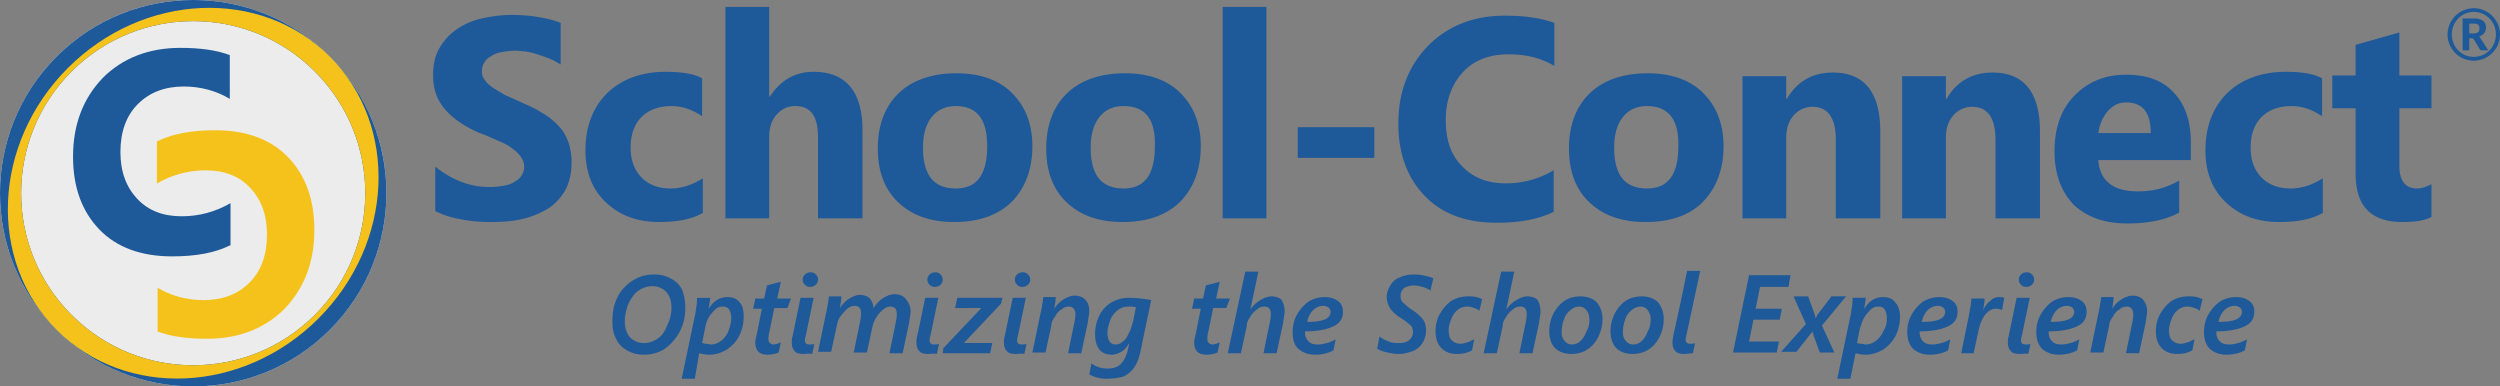
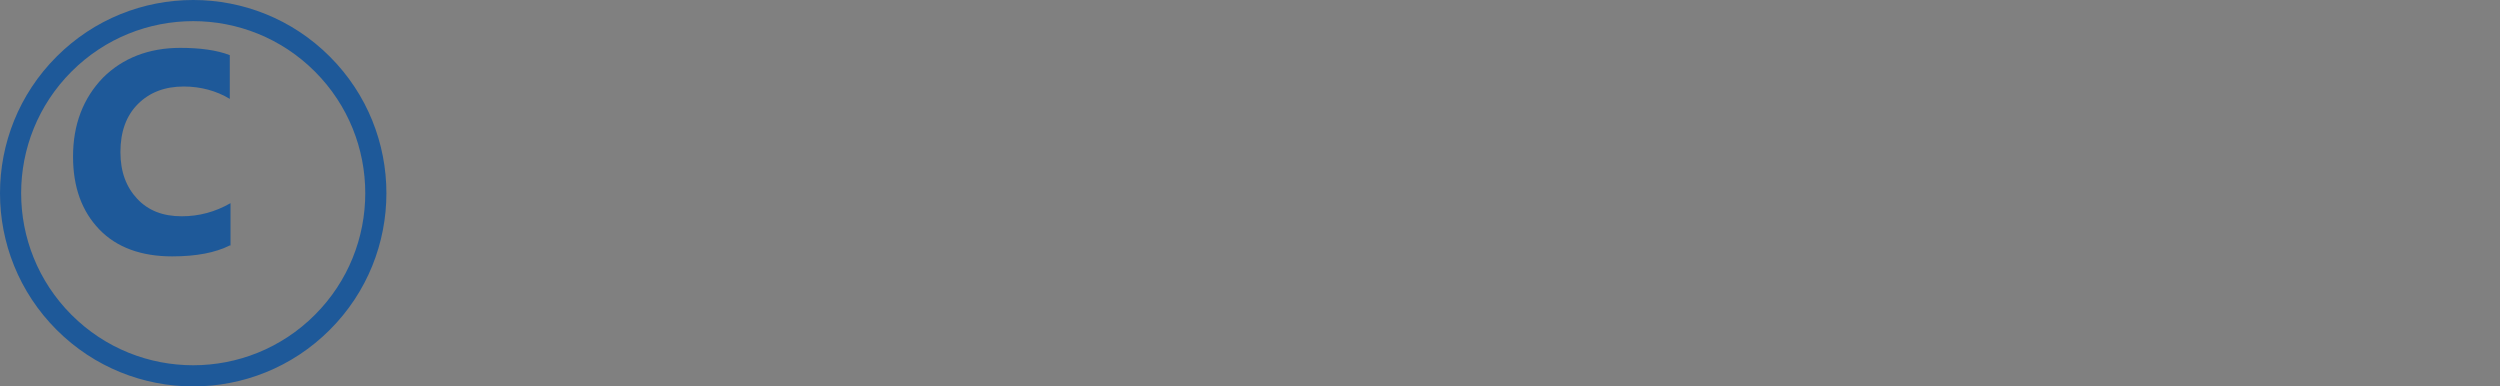
<svg xmlns="http://www.w3.org/2000/svg" id="Layer_1" viewBox="0 0 342.9 53">
  <rect x="0" y="0" width="342.9" height="53" fill="#808080" stroke="none" />
  <defs>
    <style>
      .cls-1{fill:#f5c21c}.cls-3{fill:#1e5999}
    </style>
  </defs>
-   <path d="M59.7 28.95v-6.1c1.1.9 2.3 1.6 3.6 2.1s2.6.7 3.9.7c.8 0 1.5-.1 2-.2.6-.1 1.1-.3 1.5-.6.4-.2.7-.5.9-.9.2-.3.3-.7.3-1.1 0-.5-.2-1-.5-1.4s-.7-.8-1.3-1.2c-.5-.4-1.2-.7-1.9-1-.7-.3-1.5-.7-2.4-1-2.1-.9-3.7-2-4.8-3.3s-1.6-2.8-1.6-4.7c0-1.4.3-2.7.9-3.7.6-1 1.4-1.9 2.3-2.5 1-.7 2.1-1.2 3.4-1.5s2.7-.5 4.1-.5 2.7.1 3.8.3c1.1.2 2.1.4 3 .8v5.7c-.5-.3-1-.6-1.5-.8s-1.1-.4-1.7-.6-1.1-.3-1.7-.4c-.3 0-.8-.1-1.3-.1-.7 0-1.3.1-1.9.2s-1.1.3-1.5.6c-.4.2-.7.5-.9.9-.2.3-.3.7-.3 1.1 0 .5.1.9.4 1.2.2.4.6.7 1 1s1 .6 1.6 1c.6.3 1.4.6 2.2 1 1.1.5 2.1.9 3 1.5.9.5 1.6 1.1 2.2 1.7s1.1 1.4 1.4 2.2c.3.8.5 1.8.5 2.9 0 1.5-.3 2.8-.9 3.9-.6 1-1.4 1.9-2.4 2.5s-2.2 1.1-3.5 1.4-2.7.4-4.2.4-2.9-.1-4.3-.4c-1.2-.2-2.4-.6-3.4-1.1Zm36.6.3c-1.4.8-3.3 1.2-5.9 1.2-3 0-5.4-.9-7.3-2.7-1.9-1.8-2.8-4.2-2.8-7.1 0-3.3 1-5.9 3-7.9 2-1.9 4.7-2.9 8-2.9 2.3 0 4 .3 5 .9v5.2c-1.3-.9-2.7-1.4-4.2-1.4-1.7 0-3.1.5-4.1 1.5s-1.5 2.4-1.5 4.2c0 1.7.5 3.1 1.5 4.1s2.3 1.5 4 1.5c1.5 0 3-.5 4.4-1.4v4.8h-.1Zm21.9.7h-6v-11.1c0-2.9-1-4.3-3.1-4.3-1.1 0-1.9.4-2.6 1.2-.7.8-1 1.8-1 3.1v11.1h-6v-29h6v12.3h.1c1.5-2.3 3.5-3.4 6-3.4 4.4 0 6.7 2.7 6.7 8v12.1h-.1Zm12.7.5c-3.3 0-5.8-.9-7.7-2.7-1.9-1.8-2.8-4.3-2.8-7.4 0-3.2 1-5.8 2.9-7.6s4.6-2.7 7.9-2.7c3.2 0 5.8.9 7.6 2.7s2.8 4.2 2.8 7.3c0 3.2-1 5.8-2.9 7.7-1.9 1.8-4.5 2.7-7.8 2.7Zm.2-15.9c-1.4 0-2.5.5-3.3 1.5s-1.2 2.4-1.2 4.2c0 3.8 1.5 5.6 4.5 5.6 2.9 0 4.3-1.9 4.3-5.8 0-3.7-1.4-5.5-4.3-5.5Zm22.9 15.9c-3.3 0-5.8-.9-7.7-2.7-1.9-1.8-2.8-4.3-2.8-7.4 0-3.2 1-5.8 2.9-7.6s4.6-2.7 7.9-2.7c3.2 0 5.8.9 7.6 2.7s2.8 4.2 2.8 7.3c0 3.2-1 5.8-2.9 7.7-1.9 1.8-4.5 2.7-7.8 2.7Zm.1-15.9c-1.4 0-2.5.5-3.3 1.5s-1.2 2.4-1.2 4.2c0 3.8 1.5 5.6 4.5 5.6 2.9 0 4.3-1.9 4.3-5.8.1-3.7-1.3-5.5-4.3-5.5Zm19.6 15.4h-6v-29h6v29Zm14.8-8.3H178v-4.2h10.5v4.2Zm24.6 7.4c-2 1-4.6 1.5-7.8 1.5-4.2 0-7.5-1.2-9.9-3.7s-3.6-5.8-3.6-9.9c0-4.4 1.4-7.9 4.1-10.7 2.7-2.7 6.2-4.1 10.5-4.1 2.7 0 4.9.3 6.8 1v5.9c-1.8-1.1-3.9-1.6-6.3-1.6-2.6 0-4.7.8-6.2 2.4s-2.4 3.8-2.4 6.6c0 2.7.7 4.8 2.2 6.3 1.5 1.6 3.5 2.4 6 2.4 2.4 0 4.6-.6 6.6-1.8v5.7Zm12.6 1.4c-3.3 0-5.8-.9-7.7-2.7-1.9-1.8-2.8-4.3-2.8-7.4 0-3.2 1-5.8 2.9-7.6s4.6-2.7 7.9-2.7c3.2 0 5.8.9 7.6 2.7s2.8 4.2 2.8 7.3c0 3.2-1 5.8-2.9 7.7-1.8 1.8-4.4 2.7-7.8 2.7Zm.2-15.9c-1.4 0-2.5.5-3.3 1.5s-1.2 2.4-1.2 4.2c0 3.8 1.5 5.6 4.5 5.6 2.9 0 4.3-1.9 4.3-5.8.1-3.7-1.4-5.5-4.3-5.5Zm31.9 15.4h-6v-10.8c0-3-1.1-4.5-3.2-4.5-1 0-1.9.4-2.6 1.2-.7.8-1 1.8-1 3.1v11h-6v-19.5h6v3.1h.1c1.4-2.4 3.5-3.6 6.3-3.6 4.3 0 6.5 2.7 6.5 8.1v11.9h-.1Zm21.9 0h-6v-10.8c0-3-1.1-4.5-3.2-4.5-1 0-1.9.4-2.6 1.2s-1 1.8-1 3.1v11h-6v-19.5h6v3.1h.1c1.4-2.4 3.5-3.6 6.3-3.6 4.3 0 6.5 2.7 6.5 8.1v11.9h-.1Zm20.9-8h-12.8c.2 2.8 2 4.3 5.4 4.3 2.2 0 4-.5 5.7-1.5v4.4c-1.8 1-4.2 1.5-7.1 1.5-3.2 0-5.6-.9-7.4-2.6-1.7-1.8-2.6-4.2-2.6-7.3 0-3.2.9-5.8 2.8-7.7s4.2-2.8 7-2.8c2.9 0 5.1.8 6.6 2.5 1.6 1.7 2.3 4 2.3 6.9v2.3h.1Zm-5.6-3.7c0-2.8-1.1-4.2-3.4-4.2-1 0-1.8.4-2.5 1.2-.7.8-1.1 1.8-1.3 3h7.2Zm23.5 11c-1.4.8-3.3 1.2-5.9 1.2-3 0-5.4-.9-7.3-2.7-1.9-1.8-2.8-4.2-2.8-7.1 0-3.3 1-5.9 3-7.9 2-1.9 4.7-2.9 8-2.9 2.3 0 4 .3 5 .9v5.2c-1.3-.9-2.7-1.4-4.2-1.4-1.7 0-3.1.5-4.1 1.5s-1.5 2.4-1.5 4.2c0 1.7.5 3.1 1.5 4.1s2.3 1.5 4 1.5c1.5 0 3-.5 4.4-1.4v4.8h-.1Zm15 .5c-.9.5-2.2.7-4 .7-4.3 0-6.4-2.2-6.4-6.6v-9h-3.2v-4.5h3.2v-4.2l6-1.7v5.9h4.4v4.5h-4.4v7.9c0 2 .8 3.1 2.4 3.1.6 0 1.3-.2 2-.6v4.5ZM94 42.15c0 1.1-.2 2.2-.7 3.2s-1.2 1.8-2 2.4-1.9.9-3 .9c-.9 0-1.6-.2-2.3-.6-.7-.4-1.2-.9-1.5-1.6-.4-.7-.5-1.5-.5-2.4s.1-1.8.4-2.6.7-1.5 1.3-2.1c.6-.6 1.2-1 1.9-1.3.7-.3 1.4-.4 2.2-.4.9 0 1.6.2 2.3.6.7.4 1.2.9 1.5 1.6.2.6.4 1.4.4 2.3Zm-1.9.1c0-.9-.2-1.6-.7-2.2-.5-.5-1.1-.8-1.9-.8-.7 0-1.3.2-1.9.6-.6.4-1 1-1.4 1.8-.3.8-.5 1.6-.5 2.4 0 .9.2 1.6.7 2.2.5.5 1.1.8 1.9.8.7 0 1.3-.2 1.9-.6.6-.4 1-1 1.3-1.8.4-.8.6-1.6.6-2.4Zm9.9 1.2c0 .9-.2 1.8-.6 2.6s-1 1.4-1.7 1.9c-.7.4-1.5.7-2.4.7-.5 0-1-.1-1.4-.2l-.6 3.5h-1.8l1.8-8.6c.1-.3.1-.6.2-1.2.1-.5.1-.9.1-1.3h1.8c0 .1 0 .4-.1.7 0 .3-.1.6-.1.8.7-1.1 1.5-1.6 2.6-1.6.7 0 1.3.2 1.7.8.4.4.5 1.1.5 1.9Zm-1.7.2c0-.5-.1-.9-.3-1.2-.2-.3-.5-.4-.9-.4-.3 0-.7.1-1 .4-.3.3-.6.6-.9 1.1s-.4 1-.5 1.5l-.4 2c.1 0 .3.1.5.1.3 0 .5.1.7.1.5 0 1-.2 1.4-.5s.8-.8 1-1.3c.2-.6.4-1.2.4-1.8Zm7.7-1.4h-1.8l-.7 3.4c-.1.4-.1.7-.1.9s.1.4.2.5.3.2.5.2.6-.1 1-.3l-.3 1.4c-.5.2-1 .3-1.5.3-1.2 0-1.7-.6-1.7-1.7 0-.3.1-.7.2-1.1l.7-3.5h-1.2l.3-1.4h1.2l.4-1.8 1.9-.5-.5 2.3h1.9l-.5 1.3Zm2.2 6.3c-.5 0-1-.1-1.2-.4-.3-.3-.4-.7-.4-1.2 0-.3 0-.5.1-.8l1.1-5.3h1.8l-1 4.8c-.1.5-.2.8-.2 1 0 .4.2.6.6.6.3 0 .5 0 .7-.1l-.3 1.4c-.5-.1-.9 0-1.2 0Zm2-10.2c0 .3-.1.5-.3.7-.2.2-.5.3-.8.3s-.5-.1-.7-.3-.3-.4-.3-.7.1-.5.3-.7c.2-.2.5-.3.8-.3s.5.1.7.3c.2.2.3.4.3.7Zm12.7 4.4c0 .2-.1.7-.2 1.5l-.9 4.2H122l.9-4.4c.1-.5.1-.8.1-1 0-.7-.3-1-.9-1-.5 0-.9.3-1.4.8-.5.6-.8 1.1-1 1.8l-.8 3.7h-1.8l.9-4.4c.1-.5.1-.8.1-1 0-.7-.3-1-.9-1-.3 0-.6.1-1 .4-.3.3-.6.6-.9 1s-.4.8-.5 1.2l-.8 3.7h-1.8l1.1-5.3c.2-.8.3-1.6.4-2.3h1.7c0 .4-.1 1-.2 1.6.4-.6.8-1 1.3-1.3s1-.5 1.4-.5c1.2 0 1.8.6 1.9 1.8.4-.6.9-1.1 1.4-1.4.5-.3 1-.5 1.5-.5.6 0 1.1.2 1.4.5.6.7.8 1.2.8 1.9Zm2.4 5.8c-.5 0-1-.1-1.2-.4-.3-.3-.4-.7-.4-1.2 0-.3 0-.5.1-.8l1.1-5.3h1.8l-1 4.8c-.1.5-.2.8-.2 1 0 .4.2.6.6.6.3 0 .5 0 .7-.1l-.3 1.4c-.5-.1-.8 0-1.2 0Zm2-10.2c0 .3-.1.5-.3.7s-.5.3-.8.3-.5-.1-.7-.3-.3-.4-.3-.7.1-.5.3-.7.5-.3.8-.3.5.1.7.3.3.4.3.7Zm2.9 8.7h3.9l-.3 1.4h-6.5l.1-.7 5.2-5.5H131l.3-1.4h6.2l-.2.8-5.1 5.4Zm7.1 1.5c-.5 0-1-.1-1.2-.4-.3-.3-.4-.7-.4-1.2 0-.3 0-.5.1-.8l1.1-5.3h1.8l-1 4.8c-.1.5-.2.8-.2 1 0 .4.2.6.6.6.3 0 .5 0 .7-.1l-.3 1.4c-.4-.1-.8 0-1.2 0Zm2-10.2c0 .3-.1.5-.3.7s-.5.3-.8.3-.5-.1-.7-.3-.3-.4-.3-.7.1-.5.3-.7.5-.3.8-.3.5.1.7.3.3.4.3.7Zm8.1 4.4c0 .3-.1.7-.2 1.5l-.9 4.2h-1.8l.9-4.4c.1-.5.1-.8.1-1 0-.3-.1-.5-.2-.7-.2-.2-.4-.3-.7-.3s-.7.1-1 .4c-.4.2-.7.6-.9 1-.3.4-.5.8-.5 1.2l-.8 3.7h-1.8l1.1-5.3c.2-.8.3-1.6.4-2.3h1.7c0 .4-.1 1-.2 1.6.4-.6.8-1 1.3-1.3s1-.5 1.5-.5c.6 0 1.1.2 1.4.5.5.5.6 1 .6 1.7Zm2.3 9.2c-.8 0-1.6-.2-2.3-.6l.3-1.5c.7.5 1.4.7 2.2.7s1.4-.2 1.8-.6c.4-.4.8-1.1 1-2l.2-.9c-.4.6-.7 1-1.1 1.2-.4.2-.8.4-1.3.4-.7 0-1.3-.2-1.7-.7s-.6-1.2-.6-2.1.2-1.8.6-2.6c.4-.8 1-1.4 1.7-1.8.7-.4 1.5-.6 2.4-.6.8 0 1.8.1 3 .3l-1.4 6.7c-.2 1.1-.5 1.9-.9 2.5s-.9 1-1.5 1.3c-.8.2-1.5.3-2.4.3Zm4.1-9.8c-.3-.1-.7-.1-1.1-.1-.5 0-1 .2-1.4.5s-.8.8-1 1.3c-.2.6-.4 1.2-.4 1.8 0 .5.1.9.3 1.2s.5.4.8.4.7-.1 1-.4c.3-.2.6-.6.8-1.1.3-.5.4-1 .6-1.6l.4-2Zm12.4.1h-1.8l-.7 3.4c-.1.4-.1.7-.1.9s.1.4.2.5c.1.1.3.2.5.2s.6-.1 1-.3l-.3 1.4c-.5.2-1 .3-1.5.3-1.2 0-1.7-.6-1.7-1.7 0-.3.1-.7.2-1.1l.7-3.5h-1.2l.3-1.4h1.2l.4-1.8 1.9-.5-.5 2.3h1.9l-.5 1.3Zm8 .5c0 .3-.1.7-.2 1.5l-.9 4.2h-1.8l.9-4.4c.1-.5.1-.8.1-1 0-.7-.3-1-.9-1-.3 0-.7.1-1 .4-.4.3-.7.6-.9 1-.3.4-.5.8-.5 1.3l-.8 3.7h-1.8l2.4-11.2h1.8l-1.1 5.2c.4-.6.9-1 1.4-1.3s1-.5 1.5-.5c.6 0 1.1.2 1.4.5.2.4.4.9.4 1.6Zm8 0c0 .9-.4 1.6-1.3 2-.8.4-2.1.7-3.9.7v.2c0 .5.2.9.5 1.2s.7.4 1.3.4c.4 0 .8-.1 1.2-.2s.8-.3 1.2-.5l-.3 1.5c-.7.4-1.6.6-2.5.6-1 0-1.7-.3-2.3-.8s-.8-1.3-.8-2.3c0-.9.2-1.7.6-2.4.4-.7.9-1.3 1.6-1.8.7-.4 1.4-.6 2.2-.6s1.4.2 1.9.6c.4.3.6.8.6 1.4Zm-1.7 0c0-.2-.1-.4-.3-.6-.2-.1-.4-.2-.7-.2-.5 0-1 .2-1.4.6-.4.4-.7 1-.8 1.6 2.1 0 3.2-.4 3.2-1.4Zm13.7-2.9c-.3-.2-.7-.4-1.1-.5-.4-.1-.8-.2-1.2-.2s-.7.1-1 .2c-.3.1-.5.3-.6.5s-.2.4-.2.7c0 .4.1.7.3.9s.6.6 1.2 1c.8.5 1.3 1 1.6 1.4s.4 1 .4 1.5c0 .6-.2 1.2-.5 1.7s-.8.9-1.3 1.1c-.6.2-1.2.4-2 .4-.5 0-1-.1-1.5-.2s-1-.3-1.4-.5l.3-1.7c.4.3.8.5 1.3.7s.9.2 1.4.2c.6 0 1-.1 1.4-.4.3-.3.5-.6.5-1.1 0-.4-.1-.7-.3-.9s-.7-.6-1.3-1c-.7-.4-1.2-.9-1.5-1.3-.3-.5-.5-1-.5-1.6s.2-1.1.5-1.6.7-.9 1.3-1.1c.6-.3 1.2-.4 2-.4.9 0 1.7.2 2.6.5l-.4 1.7Zm6.7 2.8c-.2-.2-.4-.3-.7-.4s-.6-.2-.9-.2c-.5 0-.9.1-1.3.4s-.7.7-.9 1.2-.4 1.1-.4 1.6c0 .6.1 1.1.4 1.4.3.3.7.5 1.2.5.3 0 .6-.1 1-.2.3-.1.6-.3.9-.4l-.3 1.5c-.7.4-1.4.5-2.1.5-.9 0-1.6-.3-2.1-.8s-.8-1.3-.8-2.3c0-.9.2-1.7.6-2.4.4-.7.9-1.3 1.6-1.8.7-.4 1.4-.6 2.3-.6.4 0 .7 0 1.1.1s.6.2.8.3l-.4 1.6Zm8.4.1c0 .3-.1.7-.2 1.5l-.9 4.2h-1.8l.9-4.4c.1-.5.1-.8.1-1 0-.7-.3-1-.9-1-.3 0-.7.1-1 .4-.4.3-.7.6-.9 1-.3.4-.5.8-.5 1.3l-.8 3.7h-1.8l2.4-11.2h1.8l-1.1 5.2c.4-.6.9-1 1.4-1.3s1-.5 1.5-.5c.6 0 1.1.2 1.4.5.2.4.4.9.4 1.6Zm8.5 1c0 .9-.2 1.7-.6 2.5-.4.8-.9 1.3-1.5 1.7s-1.4.6-2.2.6c-.9 0-1.7-.3-2.2-.8s-.8-1.3-.8-2.3c0-.9.2-1.7.6-2.5.4-.7.9-1.3 1.5-1.7s1.4-.6 2.2-.6c.9 0 1.7.3 2.2.8.5.6.8 1.4.8 2.3Zm-1.8.1c0-.5-.1-.9-.4-1.3-.2-.3-.6-.5-1-.5s-.9.2-1.2.5c-.4.3-.7.7-.9 1.3-.2.5-.3 1.1-.3 1.7 0 .5.1.9.4 1.2.2.3.6.5 1 .5.5 0 .9-.2 1.2-.5s.6-.7.8-1.3c.3-.5.4-1 .4-1.6Zm10.2-.1c0 .9-.2 1.7-.6 2.5-.4.8-.9 1.3-1.5 1.7s-1.4.6-2.2.6c-.9 0-1.7-.3-2.2-.8s-.8-1.3-.8-2.3c0-.9.2-1.7.6-2.5.4-.7.9-1.3 1.5-1.7s1.4-.6 2.2-.6c.9 0 1.7.3 2.2.8.5.6.8 1.4.8 2.3Zm-1.8.1c0-.5-.1-.9-.4-1.3-.2-.3-.6-.5-1-.5s-.9.2-1.2.5c-.4.3-.7.7-.9 1.3s-.3 1.1-.3 1.7c0 .5.1.9.4 1.2.2.3.6.5 1 .5.5 0 .9-.2 1.2-.5s.6-.7.8-1.3c.3-.5.4-1 .4-1.6Zm4.6 4.7c-.5 0-1-.1-1.2-.4-.3-.3-.4-.7-.4-1.2 0-.3.1-.9.3-1.8.2-.9.8-3.5 1.7-8h1.8l-1.8 8.4c-.1.5-.2.8-.2 1 0 .4.2.6.6.6.3 0 .5 0 .7-.1l-.3 1.4c-.4 0-.8.1-1.2.1Zm14.3-9.2h-3.9l-.6 3h3.6l-.3 1.5h-3.6l-.6 3h4.1l-.3 1.5h-6l2.2-10.6h5.7l-.3 1.6Zm4.6 5.3 1.7 3.7h-2l-.8-2.2-.2-.7c-.1.2-.2.3-.3.4-.1.1-.7.9-1.9 2.4h-2.1l3.4-3.8-1.7-3.8h2l.8 2.2c.1.3.2.5.2.8.1-.1.2-.2.2-.4.1-.1.8-1 2-2.6h2l-3.3 4Zm10.7-1.2c0 .9-.2 1.8-.6 2.6s-1 1.4-1.7 1.9c-.7.4-1.5.7-2.4.7-.5 0-1-.1-1.4-.2l-.7 3.5H252l1.8-8.6c.1-.3.1-.6.2-1.2.1-.5.1-.9.1-1.3h1.8c0 .1 0 .4-.1.7 0 .3-.1.6-.1.8.7-1.1 1.5-1.6 2.6-1.6.7 0 1.3.2 1.7.8.4.4.6 1.1.6 1.9Zm-1.8.2c0-.5-.1-.9-.3-1.2-.2-.3-.5-.4-.9-.4-.3 0-.7.1-1 .4-.3.3-.6.6-.9 1.1-.3.5-.4 1-.6 1.5l-.4 2c.1 0 .3.1.5.1.3 0 .5.1.7.1.5 0 1-.2 1.4-.5s.8-.8 1-1.3c.4-.6.5-1.2.5-1.8Zm9.7-.9c0 .9-.4 1.6-1.3 2-.8.4-2.1.7-3.9.7v.2c0 .5.2.9.5 1.2s.7.4 1.3.4c.4 0 .8-.1 1.2-.2s.8-.3 1.2-.5l-.3 1.5c-.7.4-1.6.6-2.5.6-1 0-1.7-.3-2.3-.8-.5-.5-.8-1.3-.8-2.3 0-.9.2-1.7.6-2.4s.9-1.3 1.6-1.8c.7-.4 1.4-.6 2.2-.6s1.4.2 1.9.6c.4.3.6.8.6 1.4Zm-1.7 0c0-.2-.1-.4-.3-.6-.2-.1-.4-.2-.7-.2-.5 0-1 .2-1.4.6-.4.4-.7 1-.8 1.6 2.1 0 3.2-.4 3.2-1.4Zm7.8-.2c-.3-.2-.6-.2-.9-.2-.5 0-1 .3-1.4.8s-.7 1.2-.9 2.1l-.7 3.2H269l1-4.9c.2-1.2.4-2.1.4-2.6h1.8c0 .5-.1 1-.2 1.6.3-.6.6-1 1-1.3.3-.3.7-.5 1.2-.5.2 0 .4 0 .7.1l-.3 1.7Zm2.4 6c-.5 0-1-.1-1.2-.4-.3-.3-.4-.7-.4-1.2 0-.3 0-.5.1-.8l1.1-5.3h1.8l-1 4.8c-.1.5-.2.8-.2 1 0 .4.2.6.6.6.3 0 .5 0 .7-.1l-.3 1.4c-.4-.1-.8 0-1.2 0Zm2-10.2c0 .3-.1.5-.3.7-.2.2-.5.3-.8.3s-.5-.1-.7-.3-.3-.4-.3-.7.1-.5.3-.7c.2-.2.5-.3.8-.3s.5.1.7.3c.2.2.3.4.3.7Zm7.2 4.4c0 .9-.4 1.6-1.3 2-.8.4-2.1.7-3.9.7v.2c0 .5.2.9.5 1.2s.7.4 1.3.4c.4 0 .8-.1 1.2-.2s.8-.3 1.2-.5l-.3 1.5c-.7.4-1.6.6-2.5.6-1 0-1.7-.3-2.3-.8-.5-.5-.8-1.3-.8-2.3 0-.9.2-1.7.6-2.4s.9-1.3 1.6-1.8c.7-.4 1.4-.6 2.2-.6s1.4.2 1.9.6c.4.3.6.8.6 1.4Zm-1.7 0c0-.2-.1-.4-.3-.6-.2-.1-.4-.2-.7-.2-.5 0-1 .2-1.4.6-.4.4-.7 1-.8 1.6 2.1 0 3.2-.4 3.2-1.4Zm10 0c0 .3-.1.7-.2 1.5l-.9 4.2h-1.8l.9-4.4c.1-.5.1-.8.1-1 0-.3-.1-.5-.2-.7-.2-.2-.4-.3-.7-.3-.3 0-.7.1-1 .4-.4.2-.7.6-.9 1-.3.4-.5.8-.5 1.2l-.8 3.7h-1.8l1.1-5.3c.2-.8.3-1.6.4-2.3h1.7c0 .4-.1 1-.2 1.6.4-.6.8-1 1.3-1.3s1-.5 1.5-.5c.6 0 1.1.2 1.4.5.4.5.6 1 .6 1.7Zm7.2-.1c-.2-.2-.4-.3-.7-.4s-.6-.2-.9-.2c-.5 0-.9.1-1.3.4s-.7.7-.9 1.2c-.2.5-.4 1.1-.4 1.6 0 .6.1 1.1.4 1.4.3.3.7.5 1.2.5.3 0 .6-.1 1-.2.3-.1.6-.3.9-.4l-.3 1.5c-.7.4-1.4.5-2.1.5-.9 0-1.6-.3-2.1-.8s-.8-1.3-.8-2.3c0-.9.2-1.7.6-2.4s.9-1.3 1.6-1.8c.7-.4 1.4-.6 2.3-.6.4 0 .7 0 1.1.1s.6.2.8.3l-.4 1.6Zm7.5.1c0 .9-.4 1.6-1.3 2-.8.4-2.1.7-3.9.7v.2c0 .5.2.9.5 1.2s.7.4 1.3.4c.4 0 .8-.1 1.2-.2s.8-.3 1.2-.5l-.3 1.5c-.7.4-1.6.6-2.5.6-1 0-1.7-.3-2.3-.8-.5-.5-.8-1.3-.8-2.3 0-.9.2-1.7.6-2.4s.9-1.3 1.6-1.8c.7-.4 1.4-.6 2.2-.6s1.4.2 1.9.6c.4.3.6.8.6 1.4Zm-1.7 0c0-.2-.1-.4-.3-.6-.2-.1-.4-.2-.7-.2-.5 0-1 .2-1.4.6-.4.4-.7 1-.8 1.6 2.1 0 3.2-.4 3.2-1.4Zm31.804-41.62c.33 0 .647.042.954.129s.594.208.862.364a3.597 3.597 0 0 1-.862 6.57 3.554 3.554 0 0 1-.954.128 3.574 3.574 0 0 1-3.101-1.779 3.545 3.545 0 0 1-.49-1.812 3.582 3.582 0 0 1 1.052-2.544 3.631 3.631 0 0 1 1.585-.927c.307-.087.624-.13.954-.13Zm0 6.672a3.056 3.056 0 0 0 1.538-.413 3.011 3.011 0 0 0 1.084-1.098 3.145 3.145 0 0 0 .411-1.561 3.173 3.173 0 0 0-.41-1.57 3.038 3.038 0 0 0-1.81-1.417 2.978 2.978 0 0 0-.813-.11 2.9 2.9 0 0 0-1.182.242 3.01 3.01 0 0 0-1.594 1.644 3.15 3.15 0 0 0-.232 1.211c0 .43.077.832.232 1.206a2.992 2.992 0 0 0 2.776 1.866Zm-.039-5.269c.587 0 1.02.105 1.296.313.278.21.416.517.416.925 0 .297-.08.554-.24.77-.159.217-.404.372-.733.463.065.039.12.087.164.144.044.057.085.123.124.198l.999 1.56h-.876c-.128 0-.22-.046-.274-.141l-.837-1.37a.383.383 0 0 0-.107-.105.36.36 0 0 0-.187-.037h-.327v1.654h-.91V2.533h1.492Zm-.084 2.06c.174 0 .318-.016.434-.047a.695.695 0 0 0 .276-.134.473.473 0 0 0 .145-.22 1.04 1.04 0 0 0 .041-.304c0-.11-.012-.207-.036-.288-.025-.082-.068-.15-.13-.203s-.145-.095-.25-.123a1.576 1.576 0 0 0-.396-.041h-.582v1.36h.499Z" class="cls-3" />
-   <circle cx="26.5" cy="26.5" r="26.5" style="fill:#fff;opacity:.85" />
-   <path d="M45.238 45.238c-10.349 10.35-27.127 10.35-37.476 0s-10.35-27.127 0-37.476 27.127-10.35 37.476 0 10.35 27.127 0 37.476ZM9.812 9.812c-9.216 9.217-9.216 24.16 0 33.376s24.16 9.216 33.376 0c9.216-9.217 9.216-24.16 0-33.376s-24.16-9.216-33.376 0Z" class="cls-3" />
-   <path d="M43.683 43.683C33.333 54.03 17.25 54.728 7.762 45.238s-8.793-25.572 1.555-35.92C19.667-1.033 35.75-1.729 45.238 7.761s8.793 25.572-1.555 35.92ZM9.813 9.813c-9.217 9.216-9.217 24.158 0 33.375 9.216 9.216 24.158 9.216 33.375 0s9.216-24.16 0-33.376-24.16-9.216-33.376 0Z" class="cls-1" />
+   <path d="M45.238 45.238c-10.349 10.35-27.127 10.35-37.476 0s-10.35-27.127 0-37.476 27.127-10.35 37.476 0 10.35 27.127 0 37.476M9.812 9.812c-9.216 9.217-9.216 24.16 0 33.376s24.16 9.216 33.376 0c9.216-9.217 9.216-24.16 0-33.376s-24.16-9.216-33.376 0Z" class="cls-3" />
  <path d="M31.518 33.665c-2 1-4.6 1.5-7.9 1.5-4.2 0-7.6-1.2-10-3.7s-3.6-5.8-3.6-10c0-4.4 1.4-8 4.1-10.8 2.7-2.7 6.3-4.1 10.6-4.1 2.7 0 5 .3 6.8 1v6c-1.8-1.1-4-1.7-6.3-1.7-2.6 0-4.7.8-6.3 2.4-1.6 1.6-2.4 3.8-2.4 6.6 0 2.7.8 4.8 2.3 6.4s3.5 2.4 6.1 2.4c2.4 0 4.6-.6 6.7-1.8v5.8h-.1Z" class="cls-3" />
-   <path d="M21.618 19.365c2-1 4.6-1.5 7.9-1.5 4.2 0 7.6 1.2 10 3.7s3.6 5.8 3.6 10c0 4.4-1.4 8-4.1 10.8-2.7 2.7-6.3 4.1-10.6 4.1-2.7 0-5-.3-6.8-1v-6c1.8 1.1 4 1.7 6.3 1.7 2.6 0 4.7-.8 6.3-2.4 1.6-1.6 2.4-3.8 2.4-6.6 0-2.7-.8-4.8-2.3-6.4s-3.5-2.4-6.1-2.4c-2.4 0-4.6.6-6.7 1.8v-5.8h.1Z" class="cls-1" />
</svg>